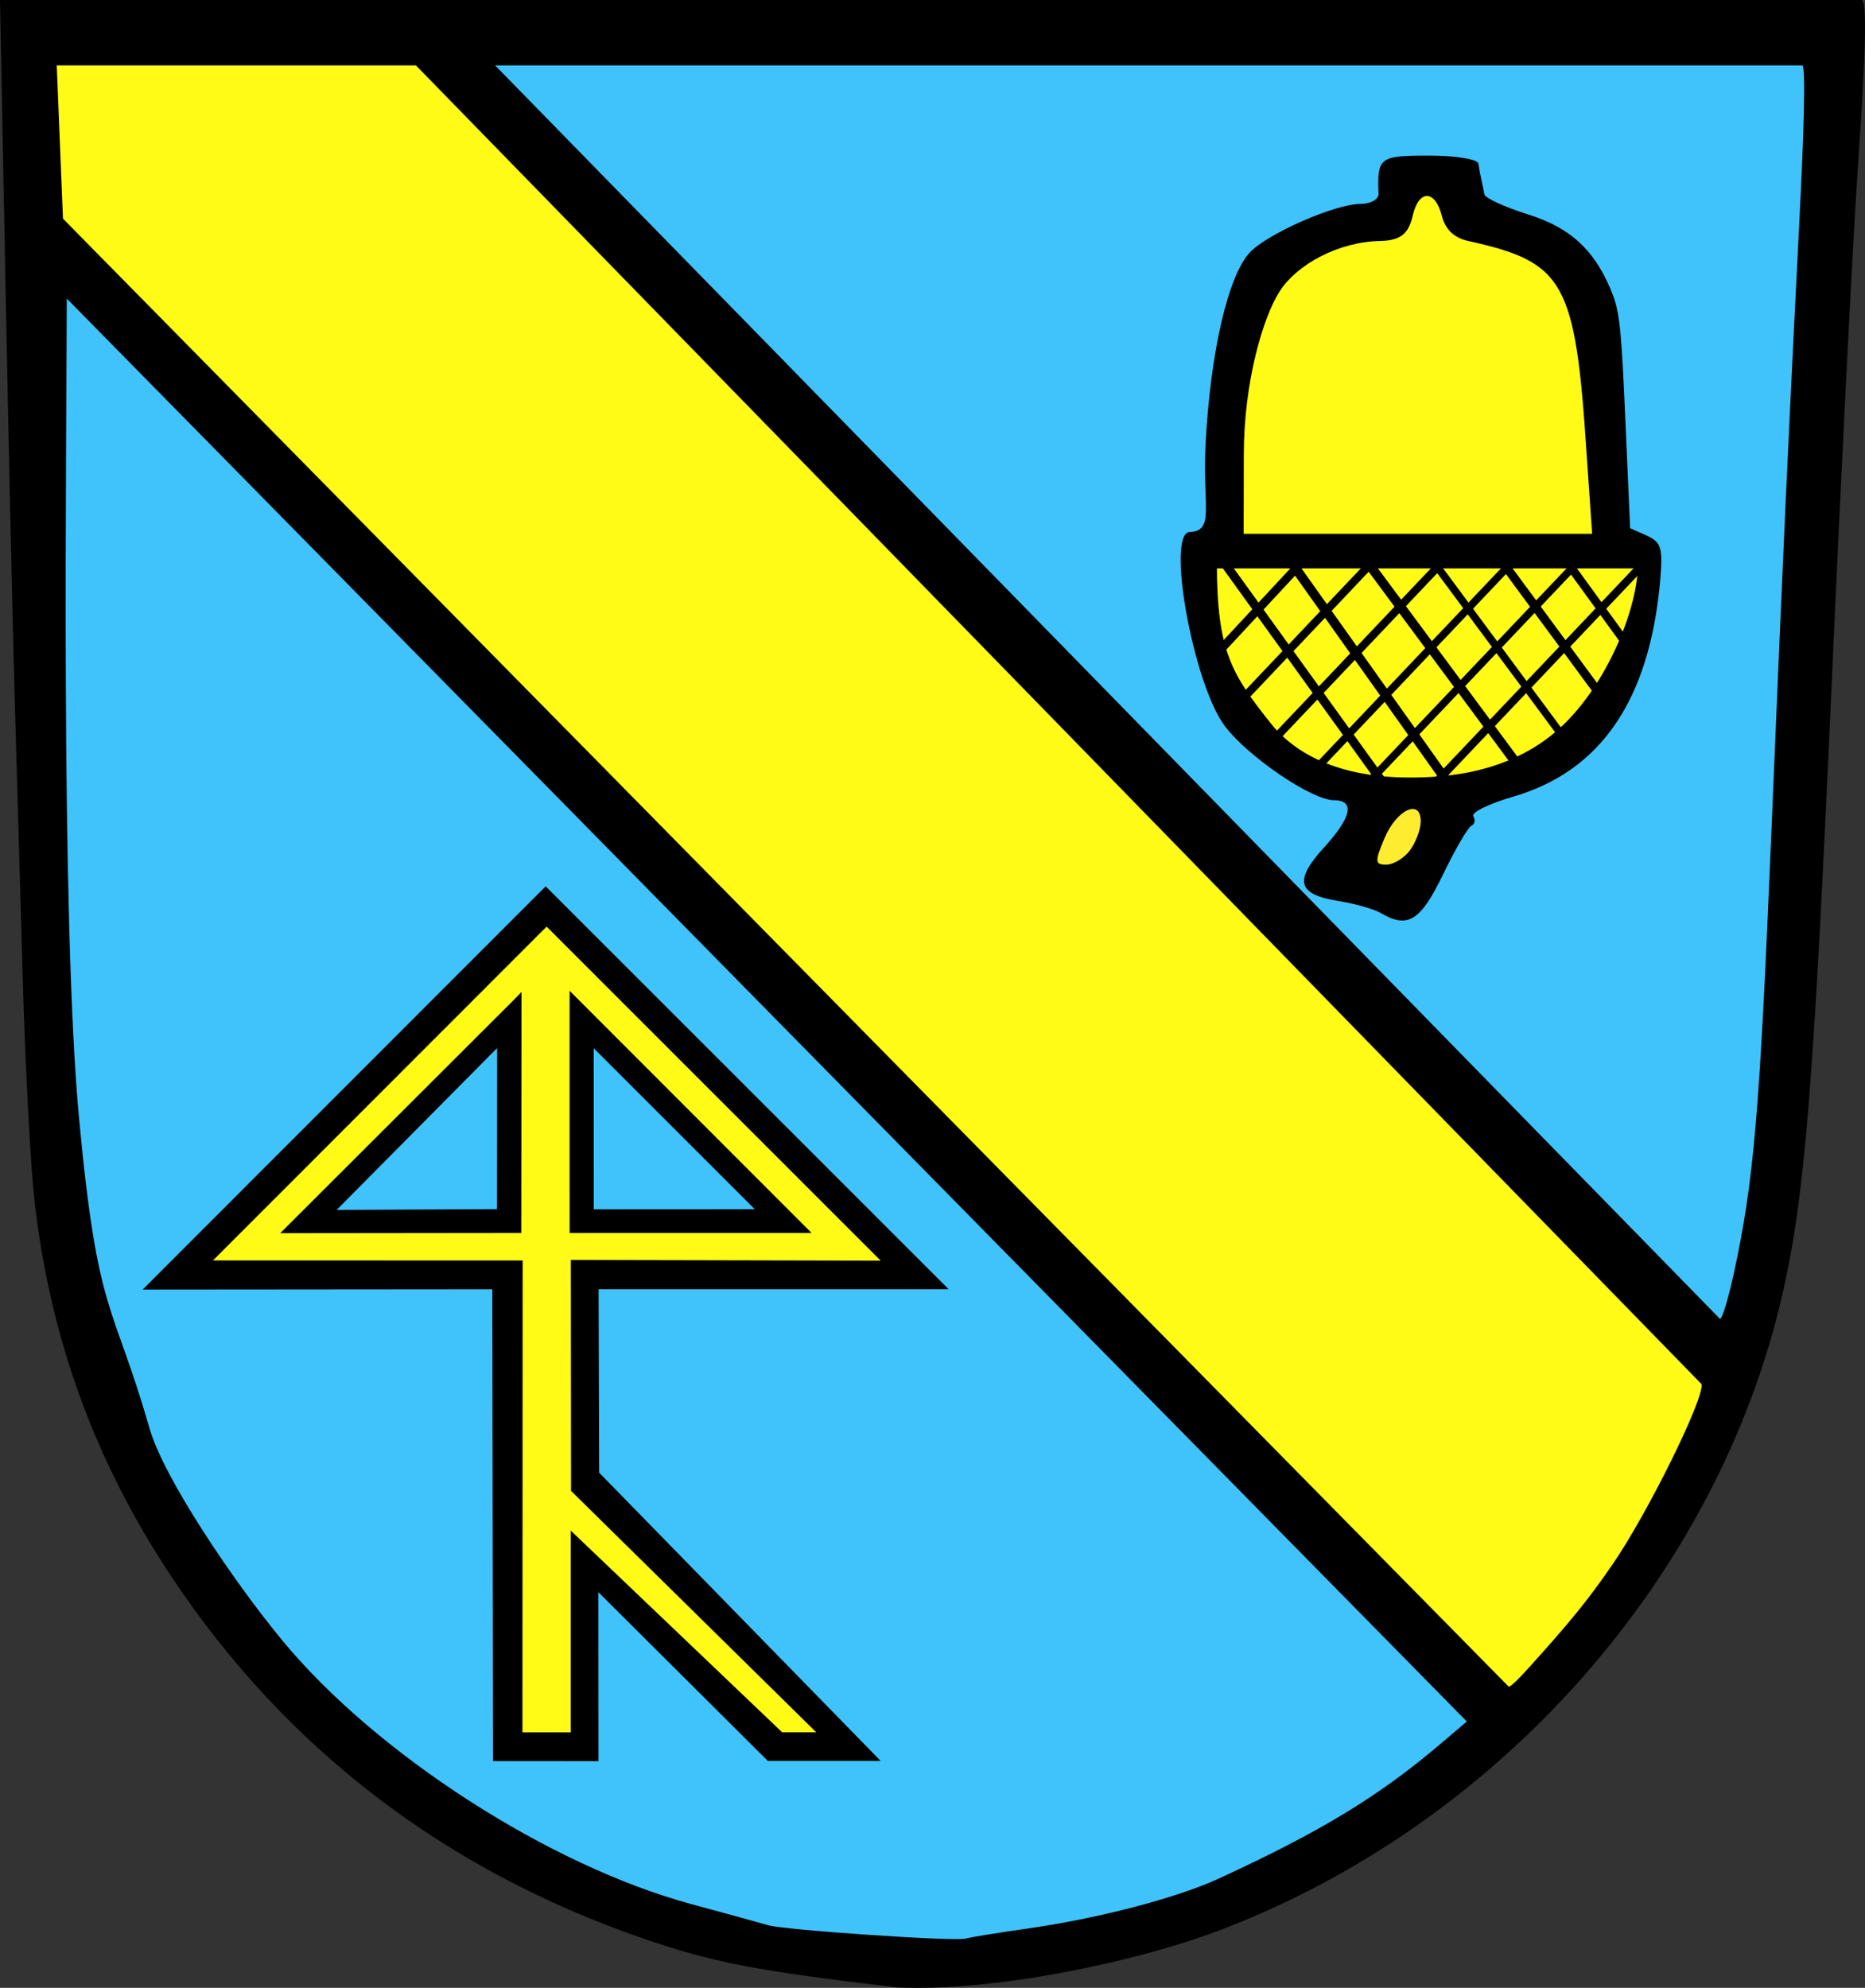
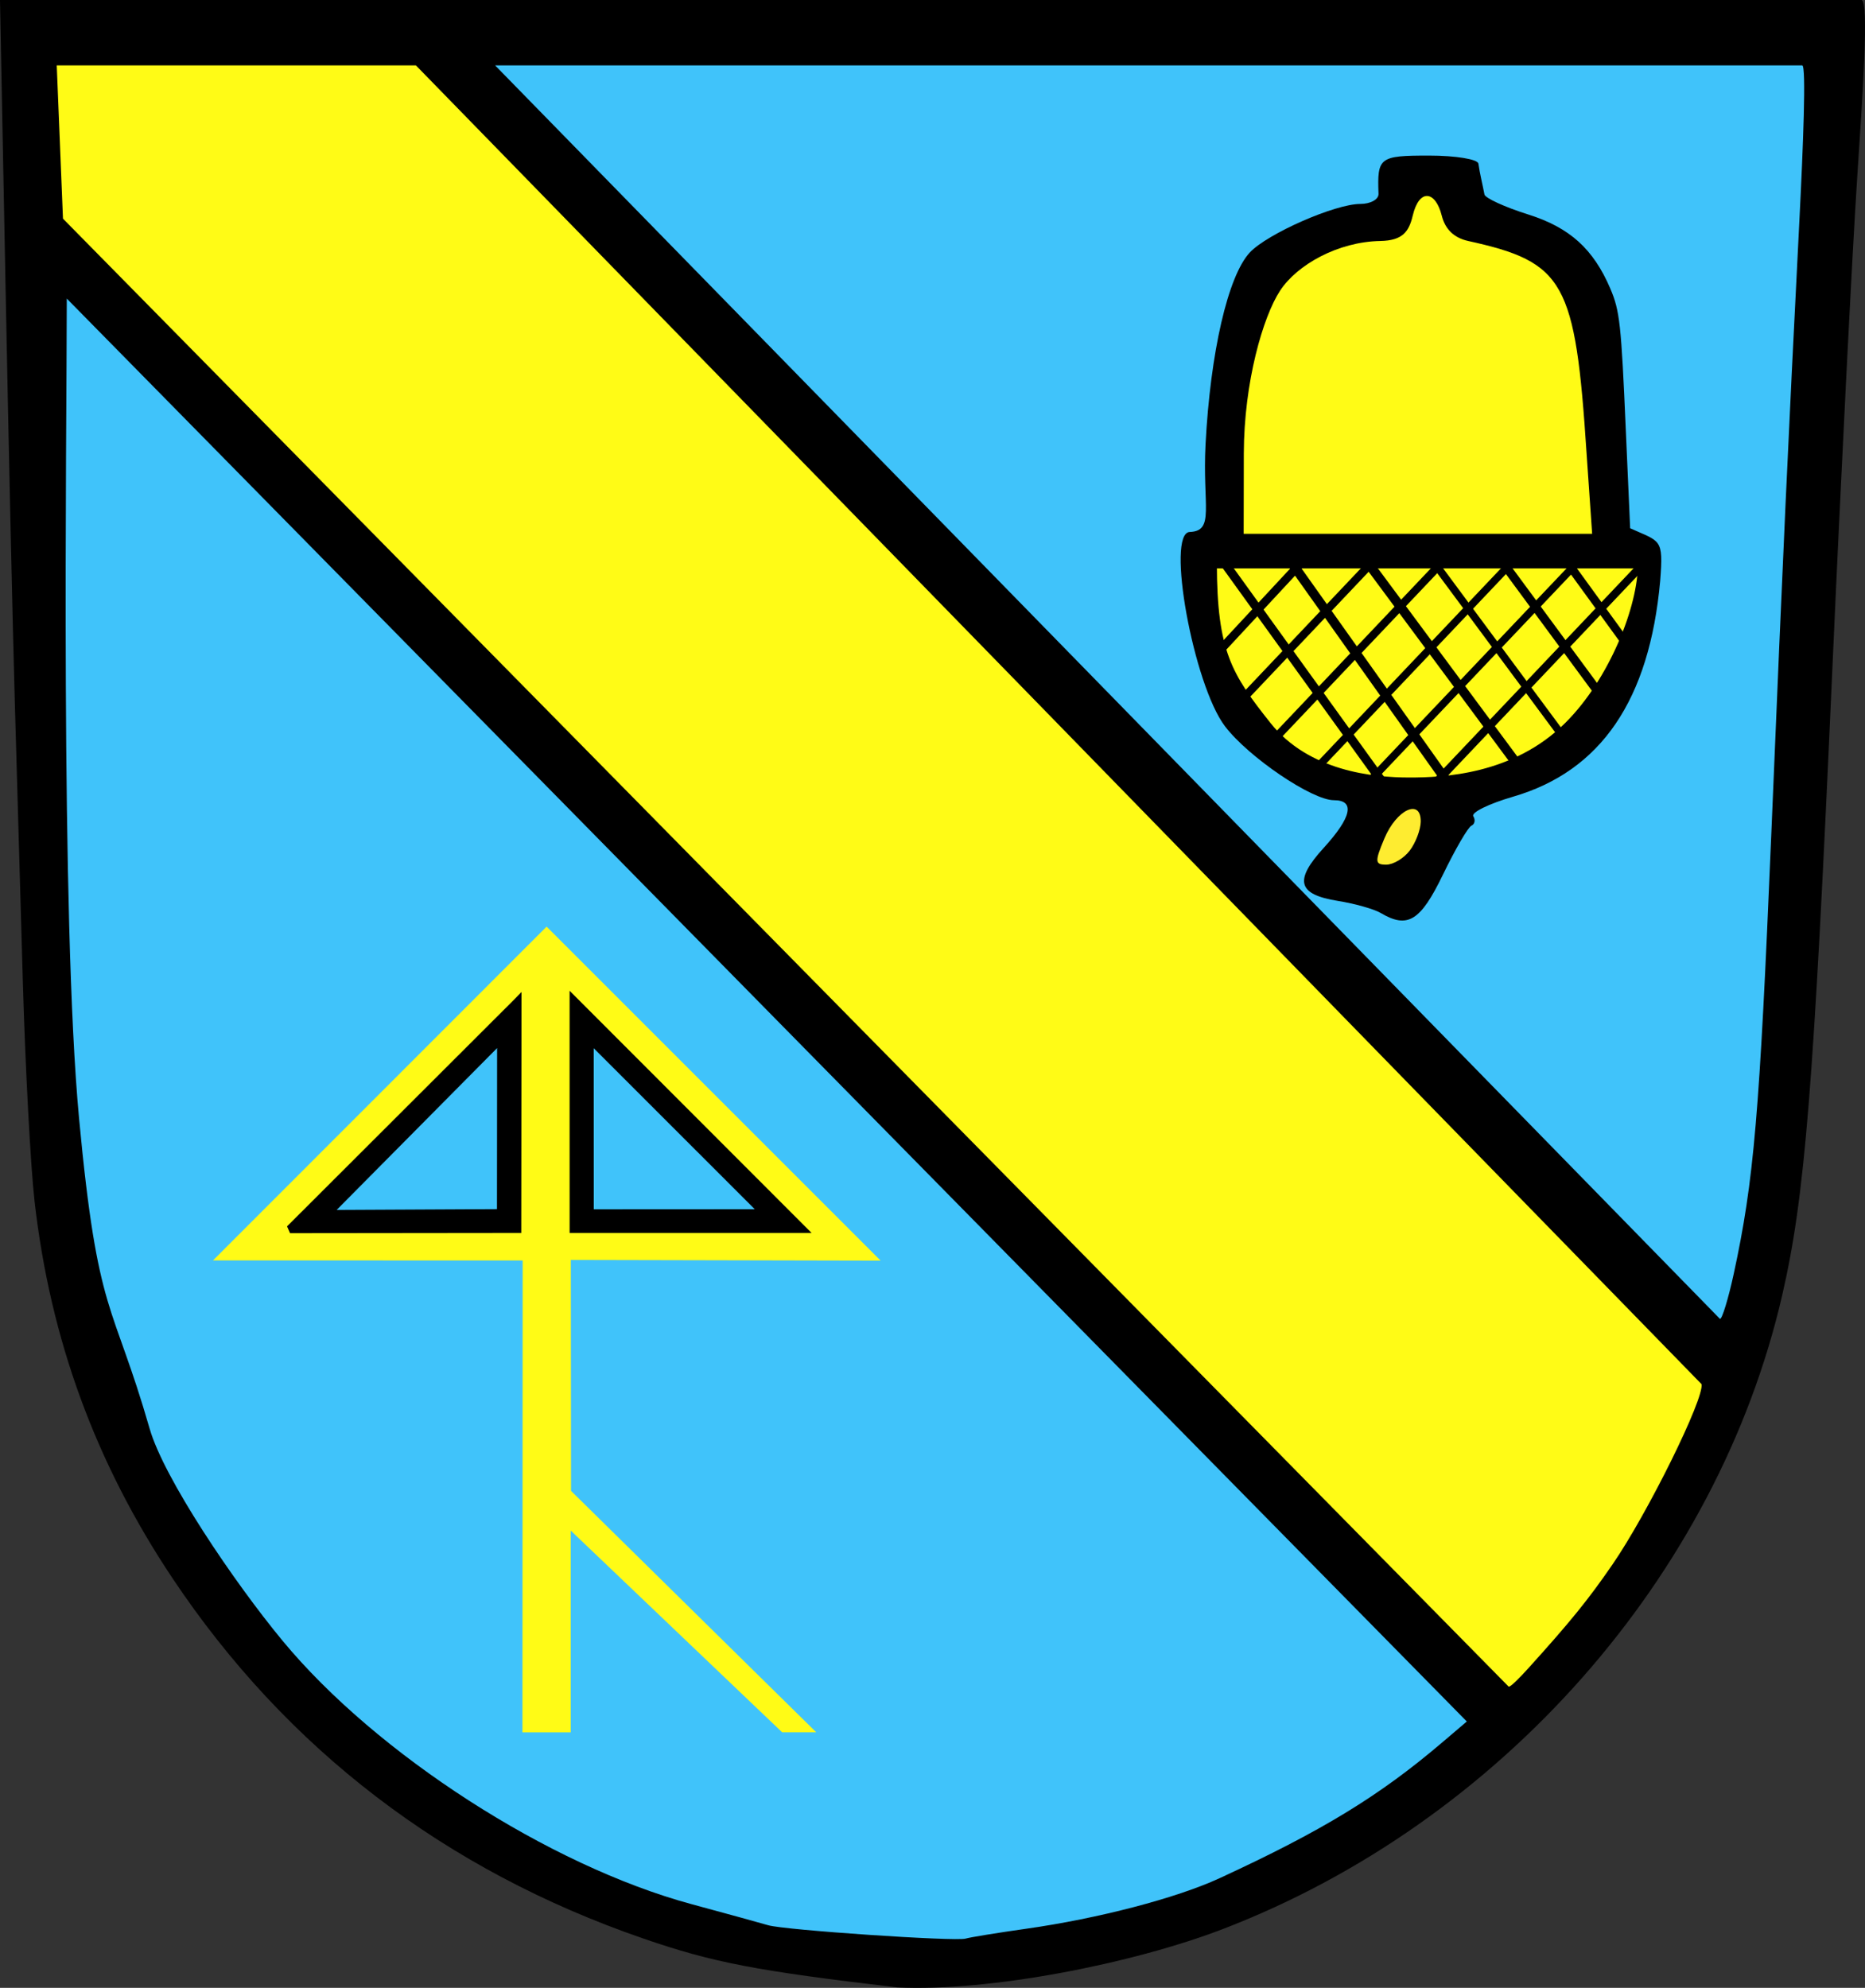
<svg xmlns="http://www.w3.org/2000/svg" xmlns:ns1="http://sodipodi.sourceforge.net/DTD/sodipodi-0.dtd" xmlns:ns2="http://www.inkscape.org/namespaces/inkscape" width="456.151" height="486.225" id="svg2" ns1:version="0.32" ns2:version="0.44" ns1:docbase="C:\Dokumente und Einstellungen\Christian\Eigene Dateien\Wikipedia\Transfer to Commons" ns1:docname="Wappen_Aichwald.svg" version="1.0">
  <rect width="100%" height="100%" fill="#333333" stroke="none" />
  <defs id="defs4" />
  <ns1:namedview id="base" pagecolor="#ffffff" bordercolor="#666666" borderopacity="1.0" ns2:pageopacity="0.0" ns2:pageshadow="2" ns2:zoom="4" ns2:cx="159.02729" ns2:cy="111.18833" ns2:document-units="px" ns2:current-layer="layer3" ns2:window-width="957" ns2:window-height="972" ns2:window-x="91" ns2:window-y="-3" showgrid="false" showguides="false" ns2:guide-bbox="true" />
  <g ns2:groupmode="layer" id="layer3" style="opacity:1;display:inline" transform="translate(-0.145,-147.565)">
    <path style="opacity:1;fill:black;fill-opacity:1;fill-rule:nonzero;stroke:none;marker-start:none;marker-mid:none;stroke-opacity:1" d="M 219.567,633.671 C 185.059,629.623 174.528,627.596 157.474,621.718 C 108.992,605.007 70.203,575.324 42.35,533.619 C 23.515,505.418 12.456,475.209 8.603,441.438 C 7.629,432.892 6.341,408.865 5.742,388.045 C 5.143,367.225 4.246,336 3.749,318.656 C 3.251,301.313 2.237,255.722 1.495,217.343 L 0.145,147.564 L 455.435,147.564 C 457.339,147.564 455.668,171.646 454.437,190.243 C 453.206,208.839 450.438,263.521 448.287,311.758 C 443.728,413.958 441.614,440.268 436.015,464.502 C 420.138,533.214 367.14,593.26 299.323,619.369 C 277.106,627.923 241.942,634.782 219.567,633.671 z " id="path10473" ns1:nodetypes="cssssscccssssc" />
    <path style="opacity:1;fill:#00f500;fill-opacity:1;fill-rule:nonzero;stroke:red;stroke-width:1;marker-start:none;marker-mid:none;stroke-opacity:1" d="M 90.024,435.615 L 123.655,433.973 C 123.655,433.973 121.344,414.032 120.573,407.385" id="path10475" />
    <path style="opacity:1;fill:#40c3fa;fill-opacity:1;fill-rule:nonzero;stroke:none;marker-start:none;marker-mid:none;stroke-opacity:1" d="M 251.106,619.333 C 268.781,616.828 287.854,611.847 298.415,606.977 C 323.423,595.445 337.477,586.88 352.807,573.827 L 358.905,568.635 L 16.478,220.596 C 16.464,255.301 14.885,372.106 19.483,421.142 C 24.081,470.179 27.636,465.358 36.748,497.021 C 40.242,509.164 57.292,534.41 69.216,548.839 C 92.192,576.638 134.501,603.896 169.301,613.32 C 177.975,615.668 186.401,617.985 188.028,618.469 C 192.009,619.652 233.836,622.484 236.322,621.739 C 237.406,621.414 244.059,620.331 251.106,619.333 z " id="path10471" ns1:nodetypes="csccczsssssc" />
    <path style="opacity:1;fill:#fffb16;fill-opacity:1;fill-rule:nonzero;stroke:none;marker-start:none;marker-mid:none;stroke-opacity:1" d="M 374.08,555.473 C 384.309,544.146 388.645,538.794 394.568,530.18 C 403.164,517.679 417.066,489.509 416.312,486.12 L 101.865,163.556 L 14.024,163.556 L 15.548,201.048 L 369.121,560.089 C 369.426,560.399 371.787,558.012 374.08,555.473 z " id="path10457" />
    <path style="opacity:1;fill:#40c3fa;fill-opacity:1;fill-rule:nonzero;stroke:none;marker-start:none;marker-mid:none;stroke-opacity:1" d="M 424.185,459.173 C 429.13,436.323 430.5,420.336 433.354,352.161 C 436.39,279.621 437.363,258.362 440.256,201.389 C 441.164,183.503 441.963,163.556 440.937,163.556 L 121.236,163.556 L 420.785,470.119 C 421.265,470.61 422.943,464.915 424.185,459.173 z " id="path10455" />
    <path style="opacity:1;fill:black;fill-opacity:1;fill-rule:nonzero;stroke:none;marker-start:none;marker-mid:none;stroke-opacity:1;display:inline" d="M 337.839,370.875 C 336.212,369.913 331.509,368.586 327.386,367.926 C 317.504,366.343 316.599,362.946 323.925,354.927 C 330.744,347.462 331.63,343.292 326.397,343.292 C 321.04,343.292 305.515,332.759 299.768,325.226 C 292.045,315.103 285.25,277.909 291.14,277.685 C 297.31,277.45 294.219,271.285 295.004,256.245 C 296.179,233.741 300.489,215.054 305.827,209.326 C 310.107,204.733 326.684,197.447 332.855,197.447 C 335.355,197.447 337.359,196.339 337.309,194.984 C 336.976,186.03 337.516,185.622 349.666,185.622 C 356.171,185.622 361.604,186.509 361.739,187.593 C 362.102,190.126 362.74,192.605 363.218,195.116 C 363.353,196.002 368.169,198.21 373.919,200.023 C 384.048,203.215 389.862,208.462 393.996,218.141 C 396.322,223.587 396.671,226.762 397.786,252.632 C 398.324,265.098 398.805,275.962 398.855,276.775 C 406.296,280.148 407.016,279.143 406.205,289.586 C 403.594,318.755 391.723,336.183 370.207,342.437 C 364.302,344.153 359.932,346.303 360.494,347.213 C 361.057,348.123 360.847,349.166 360.027,349.529 C 359.207,349.893 356.069,355.29 353.055,361.523 C 347.567,372.867 344.448,374.784 337.839,370.875 z " id="path10453" ns1:nodetypes="csssssssssssssssssssssc" />
    <path style="opacity:1;fill:#feec30;fill-opacity:1;fill-rule:nonzero;stroke:none;marker-start:none;marker-mid:none;stroke-opacity:1;display:inline" d="M 344.951,355.61 C 346.391,353.713 347.597,350.544 347.632,348.568 C 347.733,342.767 341.733,345.526 338.744,352.654 C 336.367,358.323 336.419,359.059 339.195,359.059 C 340.92,359.059 343.51,357.507 344.951,355.61 z " id="path10451" />
    <path style="opacity:1;fill:#fffb16;fill-opacity:1;fill-rule:nonzero;stroke:none;marker-start:none;marker-mid:none;stroke-opacity:1;display:inline" d="M 388.205,258.545 C 386.825,237.468 385.483,225.758 381.537,218.667 C 377.591,211.577 371.042,209.107 359.247,206.51 C 355.786,205.749 353.617,203.662 352.768,200.281 C 351.237,194.18 347.261,193.63 345.684,200.281 C 344.764,204.165 343.275,206.411 337.745,206.51 C 327.347,206.698 317.374,212.345 313.23,218.667 C 309.087,224.99 304.402,240.924 304.362,258.545 L 304.328,278.128 L 389.559,278.128 L 388.205,258.545 z " id="path9511" ns1:nodetypes="cssssszcccc" />
-     <path style="opacity:1;fill:black;fill-opacity:1;fill-rule:nonzero;stroke:none;marker-start:none;marker-mid:none;stroke-opacity:1;display:inline" d="M 187.931,578.27 L 146.501,537.009 L 146.531,578.338 L 133.614,578.316 L 120.73,578.316 L 120.559,462.914 L 35.036,462.988 L 133.608,364.359 L 232.169,462.903 L 146.555,462.903 L 146.687,507.766 L 215.528,578.27 L 187.931,578.27 z " id="path2866" ns1:nodetypes="ccccccccccccc" />
    <path style="opacity:1;fill:#fffb16;fill-opacity:1;fill-rule:nonzero;stroke:none;marker-start:none;marker-mid:none;stroke-opacity:1" d="M 139.812,512.23 L 139.757,455.746 L 215.544,455.915 L 133.837,374.212 L 52.237,455.859 L 127.978,455.876 L 127.927,571.304 L 139.739,571.302 L 139.741,521.942 L 191.456,571.283 L 199.794,571.283 L 139.812,512.23 z " id="path1928" ns1:nodetypes="cccccccccccc" />
    <path style="opacity:1;fill:black;fill-opacity:1;fill-rule:nonzero;stroke:none;stroke-opacity:1" d="M 139.46,389.9 L 139.464,449.135 L 198.64,449.135 L 139.46,389.9 z " id="path2870" ns1:nodetypes="cccc" />
-     <path style="opacity:1;fill:black;fill-opacity:1;fill-rule:nonzero;stroke:none;stroke-opacity:1" d="M 127.698,390.193 L 126.035,391.917 L 70.349,447.533 L 68.686,449.196 L 71.088,449.196 L 126.651,449.135 L 127.637,449.135 L 127.637,448.149 L 127.698,392.595 L 127.698,390.193 z " id="path2868" ns1:nodetypes="cccccccccc" />
+     <path style="opacity:1;fill:black;fill-opacity:1;fill-rule:nonzero;stroke:none;stroke-opacity:1" d="M 127.698,390.193 L 126.035,391.917 L 70.349,447.533 L 71.088,449.196 L 126.651,449.135 L 127.637,449.135 L 127.637,448.149 L 127.698,392.595 L 127.698,390.193 z " id="path2868" ns1:nodetypes="cccccccccc" />
    <g id="g10486" transform="matrix(1.6,0,0,1.329,-195.212,-142.448)" style="opacity:1">
      <path id="path2877" style="fill:#40c3fa;fill-opacity:1;fill-rule:nonzero;stroke:none;marker-start:none;marker-mid:none;stroke-opacity:1" d="M 212.855,411.131 L 212.865,440.785 L 237.475,440.769 L 212.855,411.131 z M 198.089,411.111 L 173.562,440.9 L 198.068,440.753 L 198.089,411.111 z " ns1:nodetypes="cccccccc" />
    </g>
    <path style="opacity:1;fill:#fffb16;fill-opacity:1;fill-rule:nonzero;stroke:black;stroke-width:1;marker-start:none;marker-mid:none;stroke-opacity:1;display:inline" d="M 297.271,285.416 L 401.258,285.439 C 401.297,295.871 394.297,313.832 383.379,324.704 C 370.414,337.613 353.043,338.242 344.825,338.242 C 336.086,338.242 320.048,336.745 310.485,324.704 C 300.921,312.663 297.308,306.962 297.271,285.416 z " id="path2821" ns1:nodetypes="ccsszc" />
    <rect style="opacity:1;fill:black;fill-opacity:1;fill-rule:nonzero;stroke:none;stroke-opacity:1;display:inline" id="rect2824" width="105.534" height="4.996" x="296.232" y="281.584" rx="0" ry="0" />
    <path style="opacity:1;fill:black;fill-opacity:1;fill-rule:evenodd;stroke:none;stroke-width:1px;stroke-linecap:butt;stroke-linejoin:miter;stroke-opacity:1;display:inline" d="M 316.452,283.756 L 314.471,284.958 L 353.175,339.456 L 355.156,338.254 L 316.452,283.756 z " id="path2892" ns1:nodetypes="ccccc" />
    <path style="opacity:1;fill:black;fill-opacity:1;fill-rule:evenodd;stroke:none;stroke-width:1px;stroke-linecap:butt;stroke-linejoin:miter;stroke-opacity:1;display:inline" d="M 300.062,284.01 L 297.869,284.693 L 337.887,340.203 L 340.08,339.52 L 300.062,284.01 z " id="path2900" ns1:nodetypes="ccccc" />
    <path style="opacity:1;fill:black;fill-opacity:1;fill-rule:evenodd;stroke:none;stroke-width:1px;stroke-linecap:butt;stroke-linejoin:miter;stroke-opacity:1;display:inline" d="M 334.456,282.93 L 332.645,284.375 L 370.312,335.214 L 372.123,333.769 L 334.456,282.93 z " id="path2902" ns1:nodetypes="ccccc" />
    <path style="opacity:1;fill:black;fill-opacity:1;fill-rule:evenodd;stroke:none;stroke-width:1px;stroke-linecap:butt;stroke-linejoin:miter;stroke-opacity:1;display:inline" d="M 351.629,284.582 L 349.818,285.265 L 383.72,331.02 L 385.515,330.337 L 351.629,284.582 z " id="path2904" ns1:nodetypes="ccccc" />
    <path style="opacity:1;fill:black;fill-opacity:1;fill-rule:evenodd;stroke:none;stroke-width:1px;stroke-linecap:butt;stroke-linejoin:miter;stroke-opacity:1;display:inline" d="M 367.325,282.819 L 364.894,283.12 L 391.012,318.58 L 393.458,318.279 L 367.325,282.819 z " id="path2908" ns1:nodetypes="ccccc" />
    <path style="opacity:1;fill:black;fill-opacity:1;fill-rule:evenodd;stroke:none;stroke-width:1px;stroke-linecap:butt;stroke-linejoin:miter;stroke-opacity:1;display:inline" d="M 384.451,284.677 L 382.767,285.869 L 397.859,306.633 L 399.527,305.442 L 384.451,284.677 z " id="path2910" ns1:nodetypes="ccccc" />
    <path style="opacity:1;fill:black;fill-opacity:1;fill-rule:evenodd;stroke:none;stroke-width:1px;stroke-linecap:butt;stroke-linejoin:miter;stroke-opacity:1;display:inline" d="M 317.934,284.232 L 297.25,306.474 L 299.283,307.332 L 319.952,285.074 L 317.934,284.232 z " id="path2912" ns1:nodetypes="ccccc" />
    <path style="opacity:1;fill:black;fill-opacity:1;fill-rule:evenodd;stroke:none;stroke-width:1px;stroke-linecap:butt;stroke-linejoin:miter;stroke-opacity:1;display:inline" d="M 352.217,284.36 L 310.928,327.89 L 312.31,329.257 L 353.599,285.726 L 352.217,284.36 z " id="path2914" ns1:nodetypes="ccccc" />
    <path style="opacity:1;fill:black;fill-opacity:1;fill-rule:evenodd;stroke:none;stroke-width:1px;stroke-linecap:butt;stroke-linejoin:miter;stroke-opacity:1;display:inline" d="M 335.361,284.074 L 303.445,317.754 L 305.336,318.612 L 337.252,284.932 L 335.361,284.074 z " id="path2916" ns1:nodetypes="ccccc" />
    <path style="opacity:1;fill:black;fill-opacity:1;fill-rule:evenodd;stroke:none;stroke-width:1px;stroke-linecap:butt;stroke-linejoin:miter;stroke-opacity:1;display:inline" d="M 370.9,282.739 L 321.747,334.547 L 322.875,336.04 L 372.027,284.232 L 370.9,282.739 z " id="path2918" ns1:nodetypes="ccccc" />
    <path style="opacity:1;fill:black;fill-opacity:1;fill-rule:evenodd;stroke:none;stroke-width:1px;stroke-linecap:butt;stroke-linejoin:miter;stroke-opacity:1;display:inline" d="M 386.659,283.049 L 334.599,337.875 C 334.042,339.117 334.593,339.472 335.727,339.361 L 387.787,284.534 L 386.659,283.049 z " id="path2920" ns1:nodetypes="ccccc" />
    <path style="opacity:1;fill:black;fill-opacity:1;fill-rule:evenodd;stroke:none;stroke-width:1px;stroke-linecap:butt;stroke-linejoin:miter;stroke-opacity:1;display:inline" d="M 400.909,285.297 L 350.517,338.408 L 352.026,339.647 L 402.418,286.536 L 400.909,285.297 z " id="path2922" ns1:nodetypes="ccccc" />
  </g>
</svg>